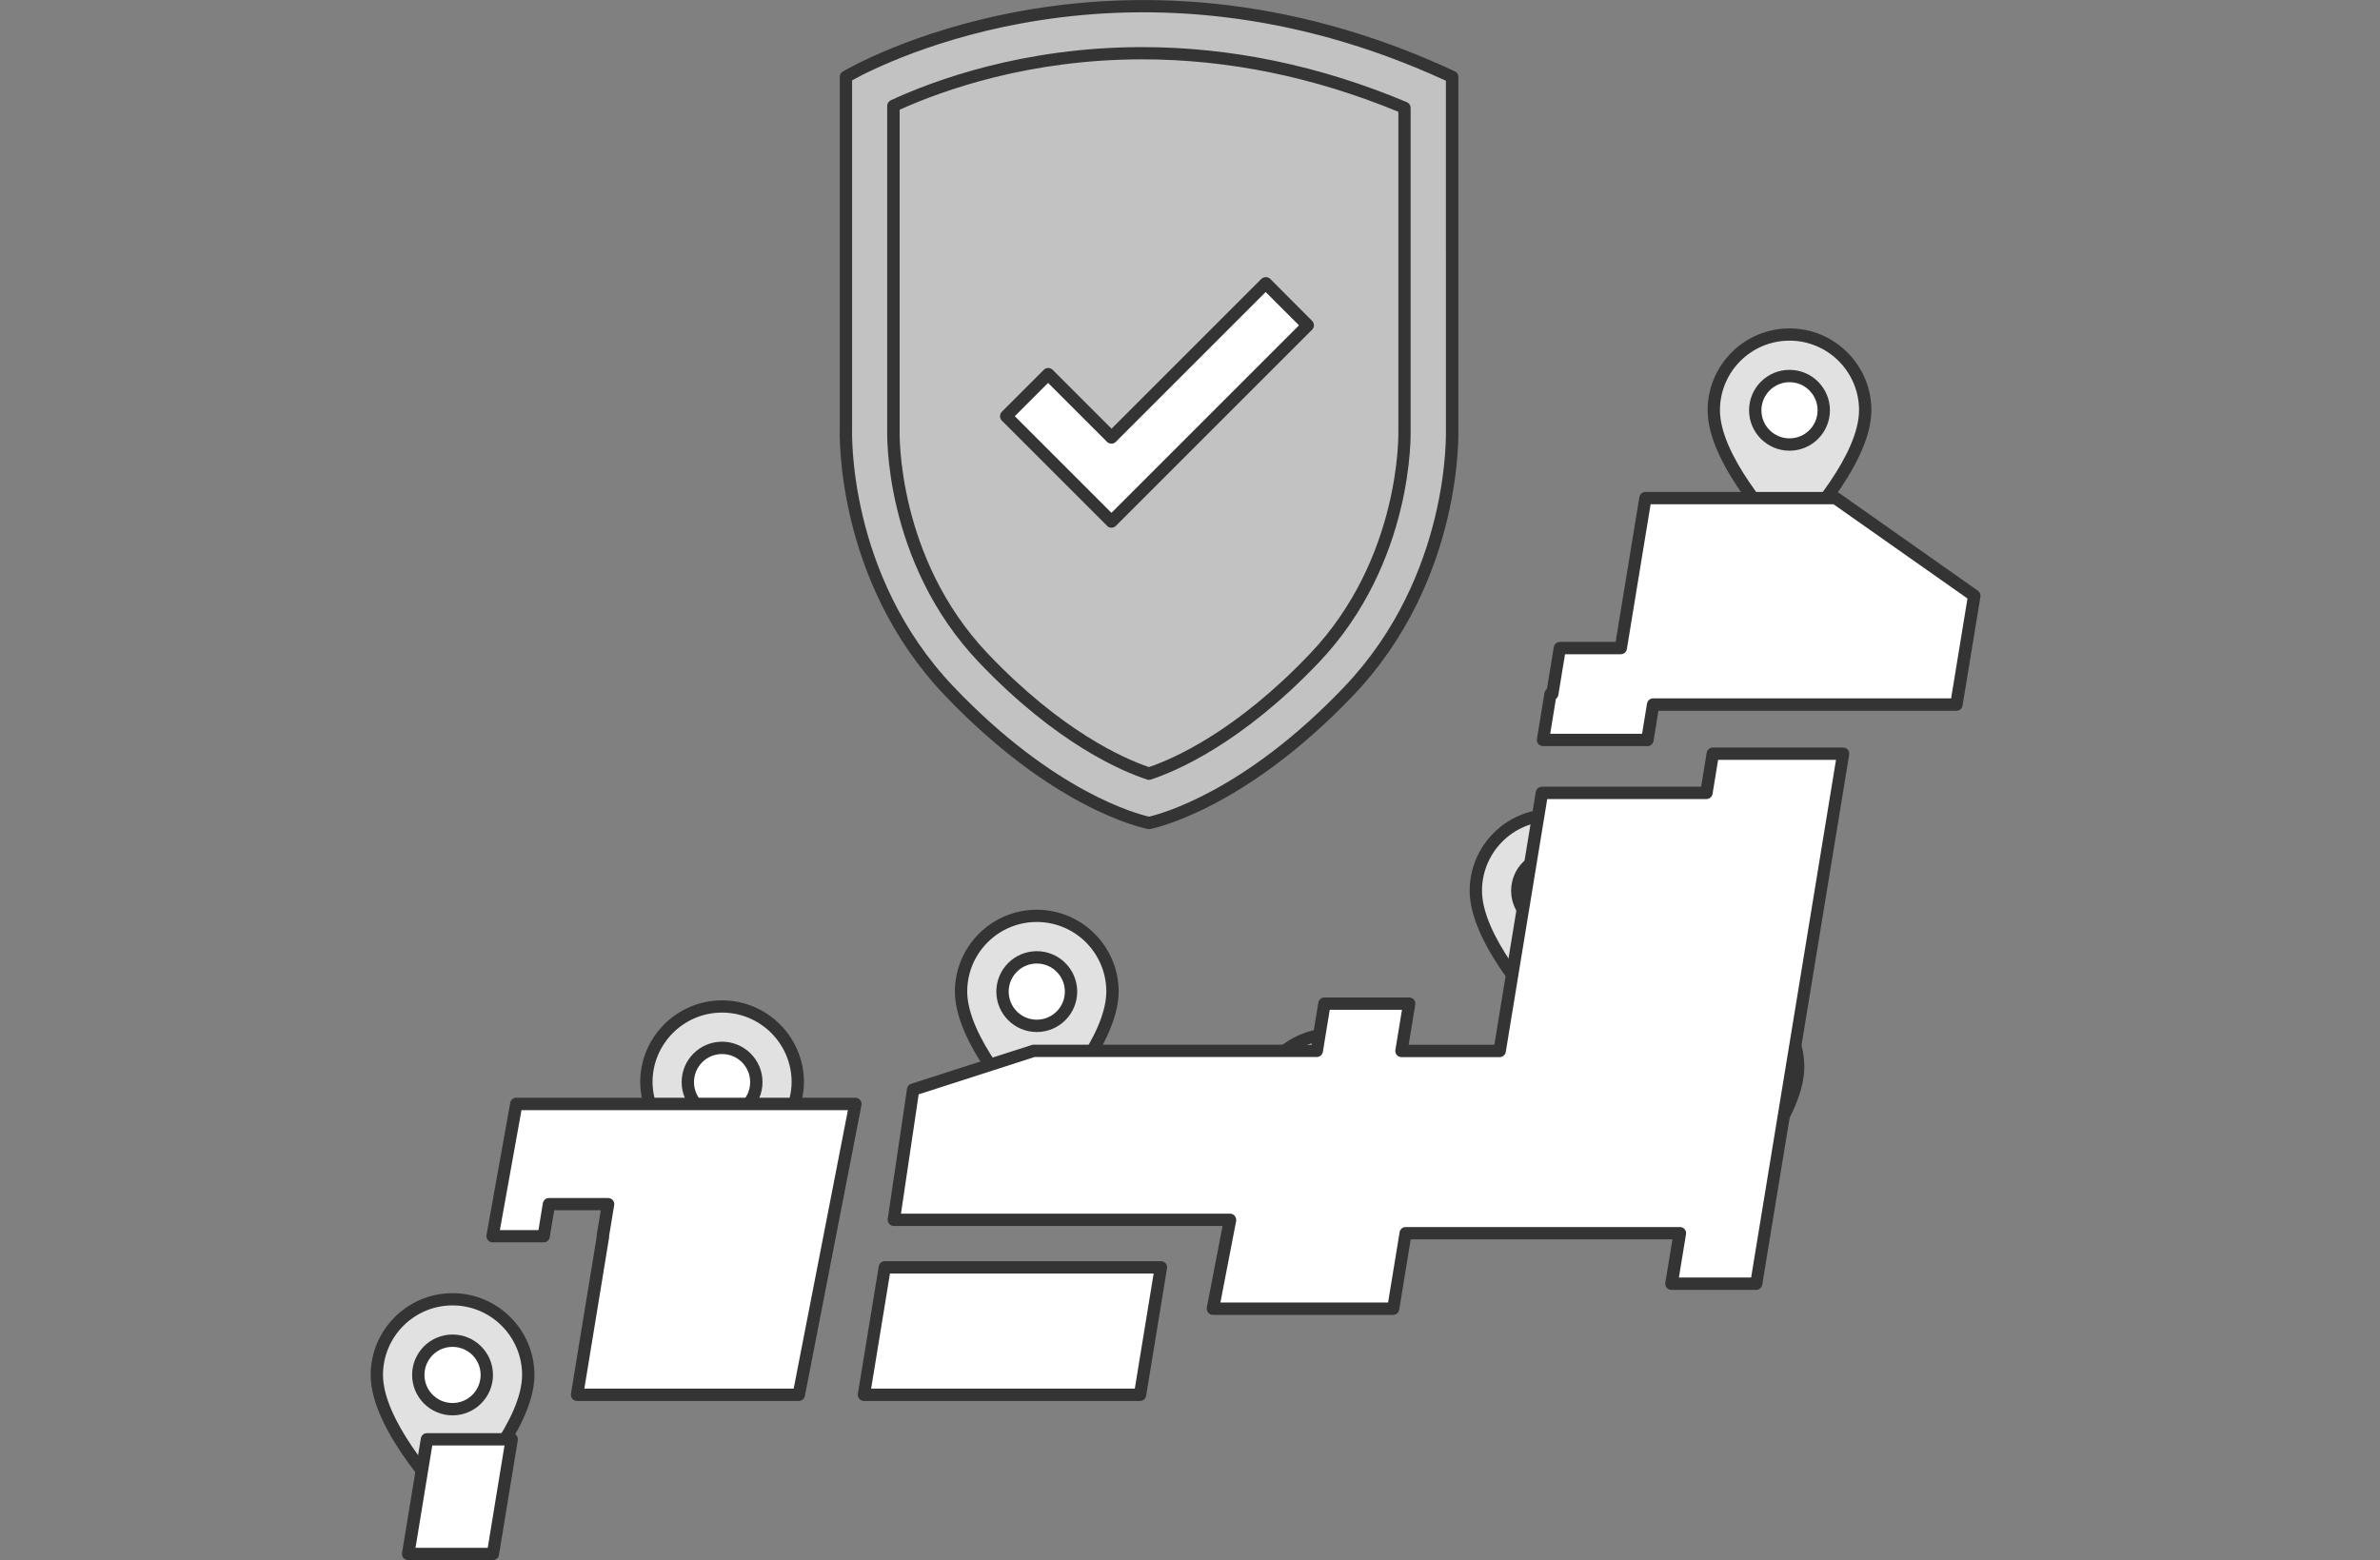
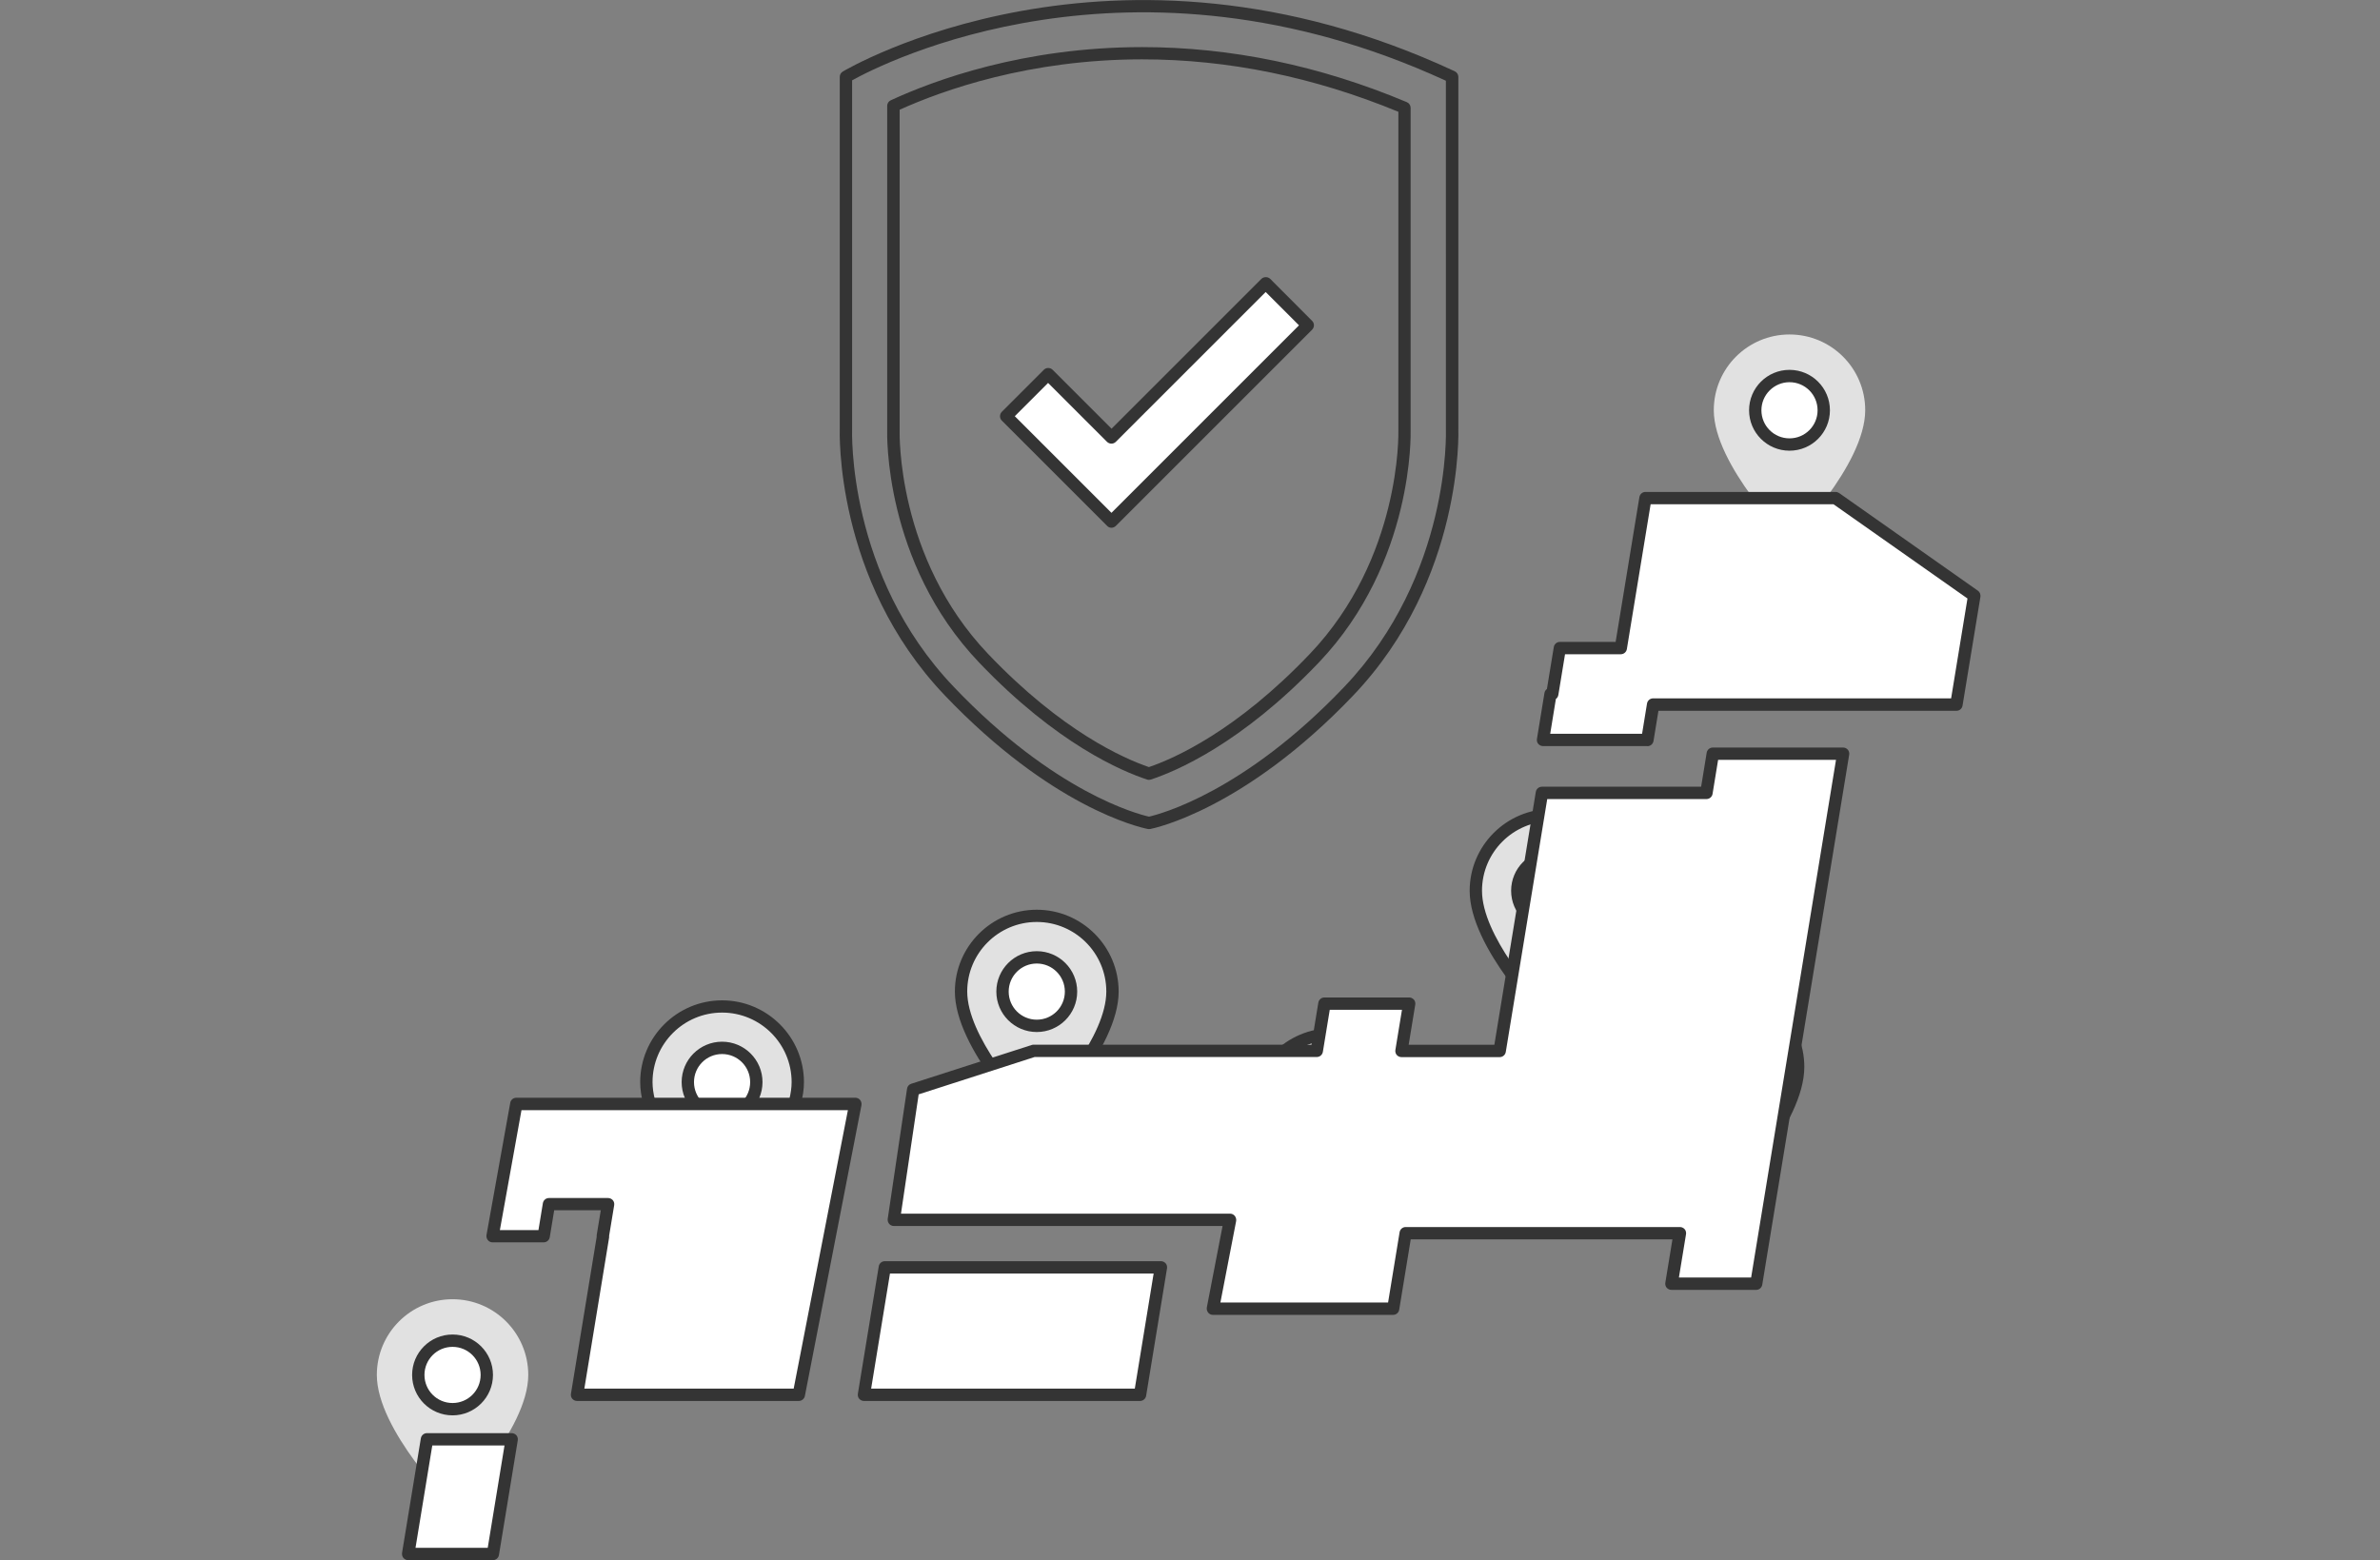
<svg xmlns="http://www.w3.org/2000/svg" id="_レイヤー_2" data-name="レイヤー 2" viewBox="0 0 231.35 151.7">
  <rect x="0" y="0" width="231.35" height="151.7" fill="#808080" stroke="none" />
  <defs>
    <style>
      .cls-1 {
        clip-path: url(#clippath);
      }

      .cls-2 {
        fill: none;
      }

      .cls-2, .cls-3, .cls-4, .cls-5, .cls-6 {
        stroke-width: 0px;
      }

      .cls-3 {
        fill: #343434;
      }

      .cls-4 {
        fill: #e1e1e1;
      }

      .cls-5 {
        fill: #c2c2c2;
      }

      .cls-6 {
        fill: #fff;
      }
    </style>
    <clipPath id="clippath">
      <rect class="cls-2" y="0" width="231.35" height="151.69" />
    </clipPath>
  </defs>
  <g id="layout">
    <g class="cls-1">
      <g>
        <path class="cls-4" d="m70.19,97.84c-4.07,0-7.36,3.3-7.36,7.36,0,5.36,7.36,12.72,7.36,12.72,0,0,7.36-7.36,7.36-12.72,0-4.07-3.3-7.36-7.36-7.36Z" />
        <path class="cls-3" d="m70.19,118.78l-.42-.42c-.31-.31-7.54-7.6-7.54-13.14,0-4.39,3.57-7.96,7.96-7.96s7.96,3.57,7.96,7.96c0,5.54-7.23,12.83-7.54,13.14l-.42.42Zm0-20.33c-3.73,0-6.76,3.03-6.76,6.76,0,4.32,5.22,10.21,6.76,11.85,1.54-1.65,6.76-7.53,6.76-11.85,0-3.73-3.03-6.76-6.76-6.76Z" />
      </g>
      <g>
        <circle class="cls-6" cx="70.19" cy="105.21" r="3.33" />
        <path class="cls-3" d="m70.19,109.14c-2.17,0-3.93-1.76-3.93-3.93s1.76-3.93,3.93-3.93,3.93,1.76,3.93,3.93-1.76,3.93-3.93,3.93Zm0-6.66c-1.51,0-2.73,1.22-2.73,2.73s1.22,2.73,2.73,2.73,2.73-1.22,2.73-2.73-1.22-2.73-2.73-2.73Z" />
      </g>
      <g>
        <path class="cls-4" d="m100.78,89.04c-4.07,0-7.36,3.3-7.36,7.36,0,5.36,7.36,12.72,7.36,12.72,0,0,7.36-7.36,7.36-12.72,0-4.07-3.3-7.36-7.36-7.36Z" />
        <path class="cls-3" d="m100.78,109.97l-.42-.42c-.31-.31-7.54-7.6-7.54-13.14,0-4.39,3.57-7.96,7.96-7.96s7.96,3.57,7.96,7.96c0,5.54-7.23,12.83-7.54,13.14l-.42.42Zm0-20.33c-3.73,0-6.76,3.03-6.76,6.76,0,4.32,5.22,10.21,6.76,11.85,1.54-1.65,6.76-7.53,6.76-11.85,0-3.73-3.03-6.76-6.76-6.76Z" />
      </g>
      <g>
        <circle class="cls-6" cx="100.78" cy="96.41" r="3.33" />
        <path class="cls-3" d="m100.78,100.34c-2.17,0-3.93-1.76-3.93-3.93s1.76-3.93,3.93-3.93,3.93,1.76,3.93,3.93-1.76,3.93-3.93,3.93Zm0-6.66c-1.51,0-2.73,1.22-2.73,2.73s1.22,2.73,2.73,2.73,2.73-1.22,2.73-2.73-1.22-2.73-2.73-2.73Z" />
      </g>
      <g>
        <path class="cls-4" d="m129.47,100.56c-4.07,0-7.36,3.3-7.36,7.36,0,5.36,7.36,12.72,7.36,12.72,0,0,7.36-7.36,7.36-12.72,0-4.07-3.3-7.36-7.36-7.36Z" />
        <path class="cls-3" d="m129.47,121.49l-.42-.42c-.31-.31-7.54-7.6-7.54-13.14,0-4.39,3.57-7.96,7.96-7.96s7.96,3.57,7.96,7.96c0,5.54-7.23,12.83-7.54,13.14l-.42.42Zm0-20.33c-3.73,0-6.76,3.03-6.76,6.76,0,4.32,5.22,10.21,6.76,11.85,1.54-1.65,6.76-7.53,6.76-11.85,0-3.73-3.03-6.76-6.76-6.76Z" />
      </g>
      <g>
        <circle class="cls-6" cx="129.47" cy="107.92" r="3.33" />
        <path class="cls-3" d="m129.47,111.85c-2.17,0-3.93-1.76-3.93-3.93s1.76-3.93,3.93-3.93,3.93,1.76,3.93,3.93-1.76,3.93-3.93,3.93Zm0-6.66c-1.5,0-2.73,1.22-2.73,2.73s1.22,2.73,2.73,2.73,2.73-1.22,2.73-2.73-1.22-2.73-2.73-2.73Z" />
      </g>
      <g>
        <path class="cls-4" d="m167.43,96.36c-4.07,0-7.36,3.3-7.36,7.36,0,5.36,7.36,12.72,7.36,12.72,0,0,7.36-7.36,7.36-12.72,0-4.07-3.3-7.36-7.36-7.36Z" />
        <path class="cls-3" d="m167.43,117.29l-.42-.42c-.31-.31-7.54-7.6-7.54-13.14,0-4.39,3.57-7.96,7.96-7.96s7.96,3.57,7.96,7.96c0,5.54-7.23,12.83-7.54,13.14l-.42.42Zm0-20.33c-3.73,0-6.76,3.03-6.76,6.76,0,4.32,5.22,10.21,6.76,11.85,1.54-1.65,6.76-7.53,6.76-11.85,0-3.73-3.03-6.76-6.76-6.76Z" />
      </g>
      <g>
        <circle class="cls-6" cx="167.43" cy="103.72" r="3.33" />
        <path class="cls-3" d="m167.43,107.65c-2.17,0-3.93-1.76-3.93-3.93s1.76-3.93,3.93-3.93,3.93,1.76,3.93,3.93-1.76,3.93-3.93,3.93Zm0-6.66c-1.51,0-2.73,1.22-2.73,2.73s1.22,2.73,2.73,2.73,2.73-1.22,2.73-2.73-1.22-2.73-2.73-2.73Z" />
      </g>
      <g>
        <path class="cls-4" d="m150.82,79.24c-4.07,0-7.36,3.3-7.36,7.36,0,5.36,7.36,12.72,7.36,12.72,0,0,7.36-7.36,7.36-12.72,0-4.07-3.3-7.36-7.36-7.36Z" />
        <path class="cls-3" d="m150.82,100.17l-.42-.42c-.31-.31-7.54-7.6-7.54-13.14,0-4.39,3.57-7.96,7.96-7.96s7.96,3.57,7.96,7.96c0,5.54-7.23,12.83-7.54,13.14l-.42.42Zm0-20.33c-3.73,0-6.76,3.03-6.76,6.76,0,4.32,5.22,10.21,6.76,11.85,1.54-1.65,6.76-7.53,6.76-11.85,0-3.73-3.03-6.76-6.76-6.76Z" />
      </g>
      <g>
-         <circle class="cls-6" cx="150.82" cy="86.6" r="3.33" />
        <path class="cls-3" d="m150.82,90.53c-2.17,0-3.93-1.76-3.93-3.93s1.76-3.93,3.93-3.93,3.93,1.76,3.93,3.93-1.76,3.93-3.93,3.93Zm0-6.66c-1.51,0-2.73,1.22-2.73,2.73s1.22,2.73,2.73,2.73,2.73-1.22,2.73-2.73-1.22-2.73-2.73-2.73Z" />
      </g>
      <g>
        <path class="cls-4" d="m173.95,32.52c-4.07,0-7.36,3.3-7.36,7.36,0,5.36,7.36,12.72,7.36,12.72,0,0,7.36-7.36,7.36-12.72,0-4.07-3.3-7.36-7.36-7.36Z" />
-         <path class="cls-3" d="m173.95,53.45l-.42-.42c-.31-.31-7.54-7.6-7.54-13.14,0-4.39,3.57-7.96,7.96-7.96s7.96,3.57,7.96,7.96c0,5.54-7.23,12.83-7.54,13.14l-.42.42Zm0-20.33c-3.73,0-6.76,3.03-6.76,6.76,0,4.32,5.22,10.21,6.76,11.85,1.54-1.65,6.76-7.53,6.76-11.85,0-3.73-3.03-6.76-6.76-6.76Z" />
      </g>
      <g>
        <circle class="cls-6" cx="173.95" cy="39.89" r="3.33" />
        <path class="cls-3" d="m173.95,43.82c-2.17,0-3.93-1.76-3.93-3.93s1.76-3.93,3.93-3.93,3.93,1.76,3.93,3.93-1.76,3.93-3.93,3.93Zm0-6.66c-1.5,0-2.73,1.22-2.73,2.73s1.22,2.73,2.73,2.73,2.73-1.22,2.73-2.73-1.22-2.73-2.73-2.73Z" />
      </g>
      <g>
        <path class="cls-4" d="m43.99,126.32c-4.07,0-7.36,3.3-7.36,7.36,0,5.36,7.36,12.72,7.36,12.72,0,0,7.36-7.36,7.36-12.72,0-4.07-3.3-7.36-7.36-7.36Z" />
-         <path class="cls-3" d="m43.99,147.25l-.42-.42c-.31-.31-7.54-7.6-7.54-13.14,0-4.39,3.57-7.96,7.96-7.96s7.96,3.57,7.96,7.96c0,5.54-7.23,12.83-7.54,13.14l-.42.42Zm0-20.33c-3.73,0-6.76,3.03-6.76,6.76,0,4.32,5.22,10.21,6.76,11.85,1.54-1.65,6.76-7.53,6.76-11.85,0-3.73-3.03-6.76-6.76-6.76Z" />
      </g>
      <g>
        <circle class="cls-6" cx="43.99" cy="133.68" r="3.33" />
        <path class="cls-3" d="m43.99,137.61c-2.17,0-3.93-1.76-3.93-3.93s1.76-3.93,3.93-3.93,3.93,1.76,3.93,3.93-1.76,3.93-3.93,3.93Zm0-6.66c-1.51,0-2.73,1.22-2.73,2.73s1.22,2.73,2.73,2.73,2.73-1.22,2.73-2.73-1.22-2.73-2.73-2.73Z" />
      </g>
      <g>
        <path class="cls-6" d="m86,123.22h26.84l-2.03,12.39h-26.84l2.03-12.39Zm-46.32,27.87h8.24l1.83-11.15h-8.24l-1.83,11.15Zm10.5-43.75l-2.31,12.86h4.97l.51-3.12h5.75l-.51,3.12h.02l-2.53,15.41h21.55l5.5-28.27h-32.96Zm115.69-30.26h-15.99l-4.11,25.09h-9.55l.75-4.59h-8.24l-.75,4.59h-27.52l-11.71,3.77-1.88,12.66h32.69l-1.67,8.63h17.54l1.2-7.34h26.66l-.8,4.91h8.24l8.45-51.53h-12.68l-.63,3.81Zm12.55-28.66h-18.48l-2.39,14.58h-5.93l-.73,4.47h-.17l-.73,4.46h10.14l.56-3.44h29.48l1.74-10.59-13.48-9.49Z" />
        <path class="cls-3" d="m47.92,151.69h-8.24c-.18,0-.34-.08-.46-.21-.11-.13-.16-.31-.14-.49l1.83-11.15c.05-.29.3-.5.59-.5h8.24c.18,0,.34.08.46.21.11.13.16.31.13.49l-1.83,11.15c-.05.29-.3.5-.59.5Zm-7.53-1.2h7.02l1.63-9.95h-7.02l-1.63,9.95Zm70.43-14.28h-26.84c-.18,0-.34-.08-.46-.21-.11-.13-.16-.31-.13-.49l2.03-12.39c.05-.29.3-.5.59-.5h26.84c.18,0,.34.08.46.21.11.13.16.31.13.49l-2.03,12.39c-.05.29-.3.5-.59.5Zm-26.14-1.2h25.63l1.83-11.19h-25.63l-1.83,11.19Zm-7.04,1.2h-21.55c-.18,0-.34-.08-.46-.21-.11-.13-.16-.31-.13-.49l2.5-15.25c0-.05,0-.1,0-.16l.4-2.43h-4.53l-.43,2.62c-.05.29-.3.5-.59.5h-4.97c-.18,0-.35-.08-.46-.22-.11-.14-.16-.32-.13-.49l2.31-12.86c.05-.29.3-.49.59-.49h32.96c.18,0,.35.08.46.22.11.14.16.32.13.5l-5.5,28.27c-.05.28-.3.49-.59.49Zm-20.84-1.2h20.35l5.27-27.07h-31.73l-2.1,11.66h3.75l.43-2.62c.05-.29.3-.5.59-.5h5.75c.18,0,.34.08.46.21.11.13.16.31.13.49l-.49,2.97c0,.05,0,.1,0,.16l-2.41,14.71Zm78.64-7.17h-17.54c-.18,0-.35-.08-.46-.22-.11-.14-.16-.32-.13-.5l1.53-7.92h-31.96c-.17,0-.34-.08-.45-.21-.11-.13-.16-.31-.14-.48l1.88-12.66c.03-.23.19-.41.41-.48l11.71-3.77c.06-.02.12-.03.18-.03h27.01l.67-4.09c.05-.29.3-.5.59-.5h8.24c.18,0,.34.08.46.21.11.13.16.31.13.49l-.64,3.9h8.33l4.03-24.59c.05-.29.3-.5.59-.5h15.48l.54-3.31c.05-.29.3-.5.59-.5h12.67c.18,0,.34.08.46.21.11.13.16.31.13.49l-8.45,51.53c-.05.29-.3.5-.59.5h-8.24c-.18,0-.34-.08-.46-.21-.11-.13-.16-.31-.13-.49l.69-4.21h-25.44l-1.12,6.84c-.05.29-.3.5-.59.5Zm-16.81-1.2h16.3l1.12-6.84c.05-.29.3-.5.59-.5h26.66c.18,0,.34.08.46.21.11.13.16.31.13.49l-.69,4.21h7.02l8.25-50.33h-11.46l-.54,3.31c-.05.29-.3.5-.59.5h-15.48l-4.03,24.59c-.05.29-.3.5-.59.5h-9.55c-.18,0-.34-.08-.46-.21-.11-.13-.16-.31-.13-.49l.64-3.9h-7.02l-.67,4.09c-.05.29-.3.5-.59.5h-27.43l-11.27,3.63-1.72,11.6h31.99c.18,0,.35.08.46.22.11.14.16.32.13.5l-1.53,7.92Zm41.5-54.1h-10.14c-.18,0-.34-.08-.46-.21-.11-.13-.16-.31-.13-.49l.73-4.46c.03-.16.11-.3.24-.39l.67-4.08c.05-.29.3-.5.59-.5h5.42l2.31-14.08c.05-.29.3-.5.59-.5h18.48c.12,0,.24.04.35.11l13.48,9.49c.19.13.28.36.25.59l-1.74,10.59c-.05.29-.3.5-.59.5h-28.97l-.48,2.94c-.05.29-.3.5-.59.5Zm-9.43-1.2h8.92l.48-2.94c.05-.29.3-.5.59-.5h28.97l1.59-9.71-13.02-9.16h-17.78l-2.31,14.08c-.05.29-.3.5-.59.5h-5.42l-.65,3.96c-.03.16-.11.3-.24.39l-.55,3.38Z" />
      </g>
      <g>
        <g>
-           <path class="cls-5" d="m131.11,67.19c-10.6,11.12-19.25,12.78-19.42,12.82h0s0,0,0,0h0c-.16-.03-8.82-1.7-19.41-12.82-10.7-11.23-10.04-25.5-10.04-25.5V7.47s25.54-15.56,58.92,0v34.22s.66,14.27-10.04,25.5Z" />
          <path class="cls-3" d="m111.69,80.61s-.08,0-.12-.01c-.93-.19-9.39-2.15-19.73-12.99-10.76-11.28-10.21-25.8-10.21-25.94V7.47c0-.21.11-.4.29-.51.26-.16,26.2-15.55,59.49-.03.21.1.35.31.35.54v34.22c0,.12.55,14.63-10.21,25.92-10.57,11.09-19.36,12.92-19.73,12.99-.04,0-.08.01-.13.01ZM82.83,7.82v33.87c0,.17-.52,14.19,9.88,25.09,9.79,10.28,17.91,12.38,18.98,12.62,1.12-.26,9.25-2.4,18.98-12.62h0c10.39-10.9,9.88-24.92,9.88-25.06V7.85c-30.65-14.11-54.83-1.64-57.72-.04Z" />
        </g>
        <path class="cls-3" d="m111.69,75.82c-.06,0-.13,0-.19-.03-2.39-.78-8.77-3.45-16.32-11.37-9.33-9.78-8.94-22.43-8.94-22.56v-.18s0-31.39,0-31.39c0-.23.14-.45.35-.54,4.17-1.93,12.89-5.17,24.44-5.17,8.62,0,17.27,1.8,25.72,5.35.22.09.37.31.37.55v31.4c0,.13.37,12.78-8.93,22.54-7.54,7.91-13.93,10.59-16.32,11.37-.06.02-.12.03-.19.03ZM87.45,10.67v31.22c0,.13-.32,12.33,8.6,21.69,7.17,7.53,13.2,10.17,15.63,11,2.44-.83,8.48-3.48,15.64-11,8.91-9.34,8.61-21.54,8.61-21.66v-.1s0-30.95,0-30.95c-8.19-3.38-16.56-5.1-24.89-5.1-11.01,0-19.38,3-23.59,4.9Z" />
        <g>
          <polygon class="cls-6" points="108.04 50.71 97.81 40.47 101.89 36.39 108.04 42.54 123.04 27.55 127.12 31.63 108.04 50.71" />
          <path class="cls-3" d="m108.04,51.31c-.16,0-.31-.06-.42-.18l-10.24-10.24c-.23-.23-.23-.61,0-.85l4.09-4.09c.23-.23.61-.23.85,0l5.73,5.73,14.57-14.57c.23-.22.62-.22.85,0l4.08,4.09c.23.23.23.61,0,.85l-19.08,19.08c-.11.11-.27.18-.42.18Zm-9.39-10.84l9.39,9.39,18.23-18.23-3.24-3.24-14.57,14.57c-.23.23-.61.23-.85,0l-5.73-5.73-3.24,3.24Z" />
        </g>
      </g>
    </g>
  </g>
</svg>